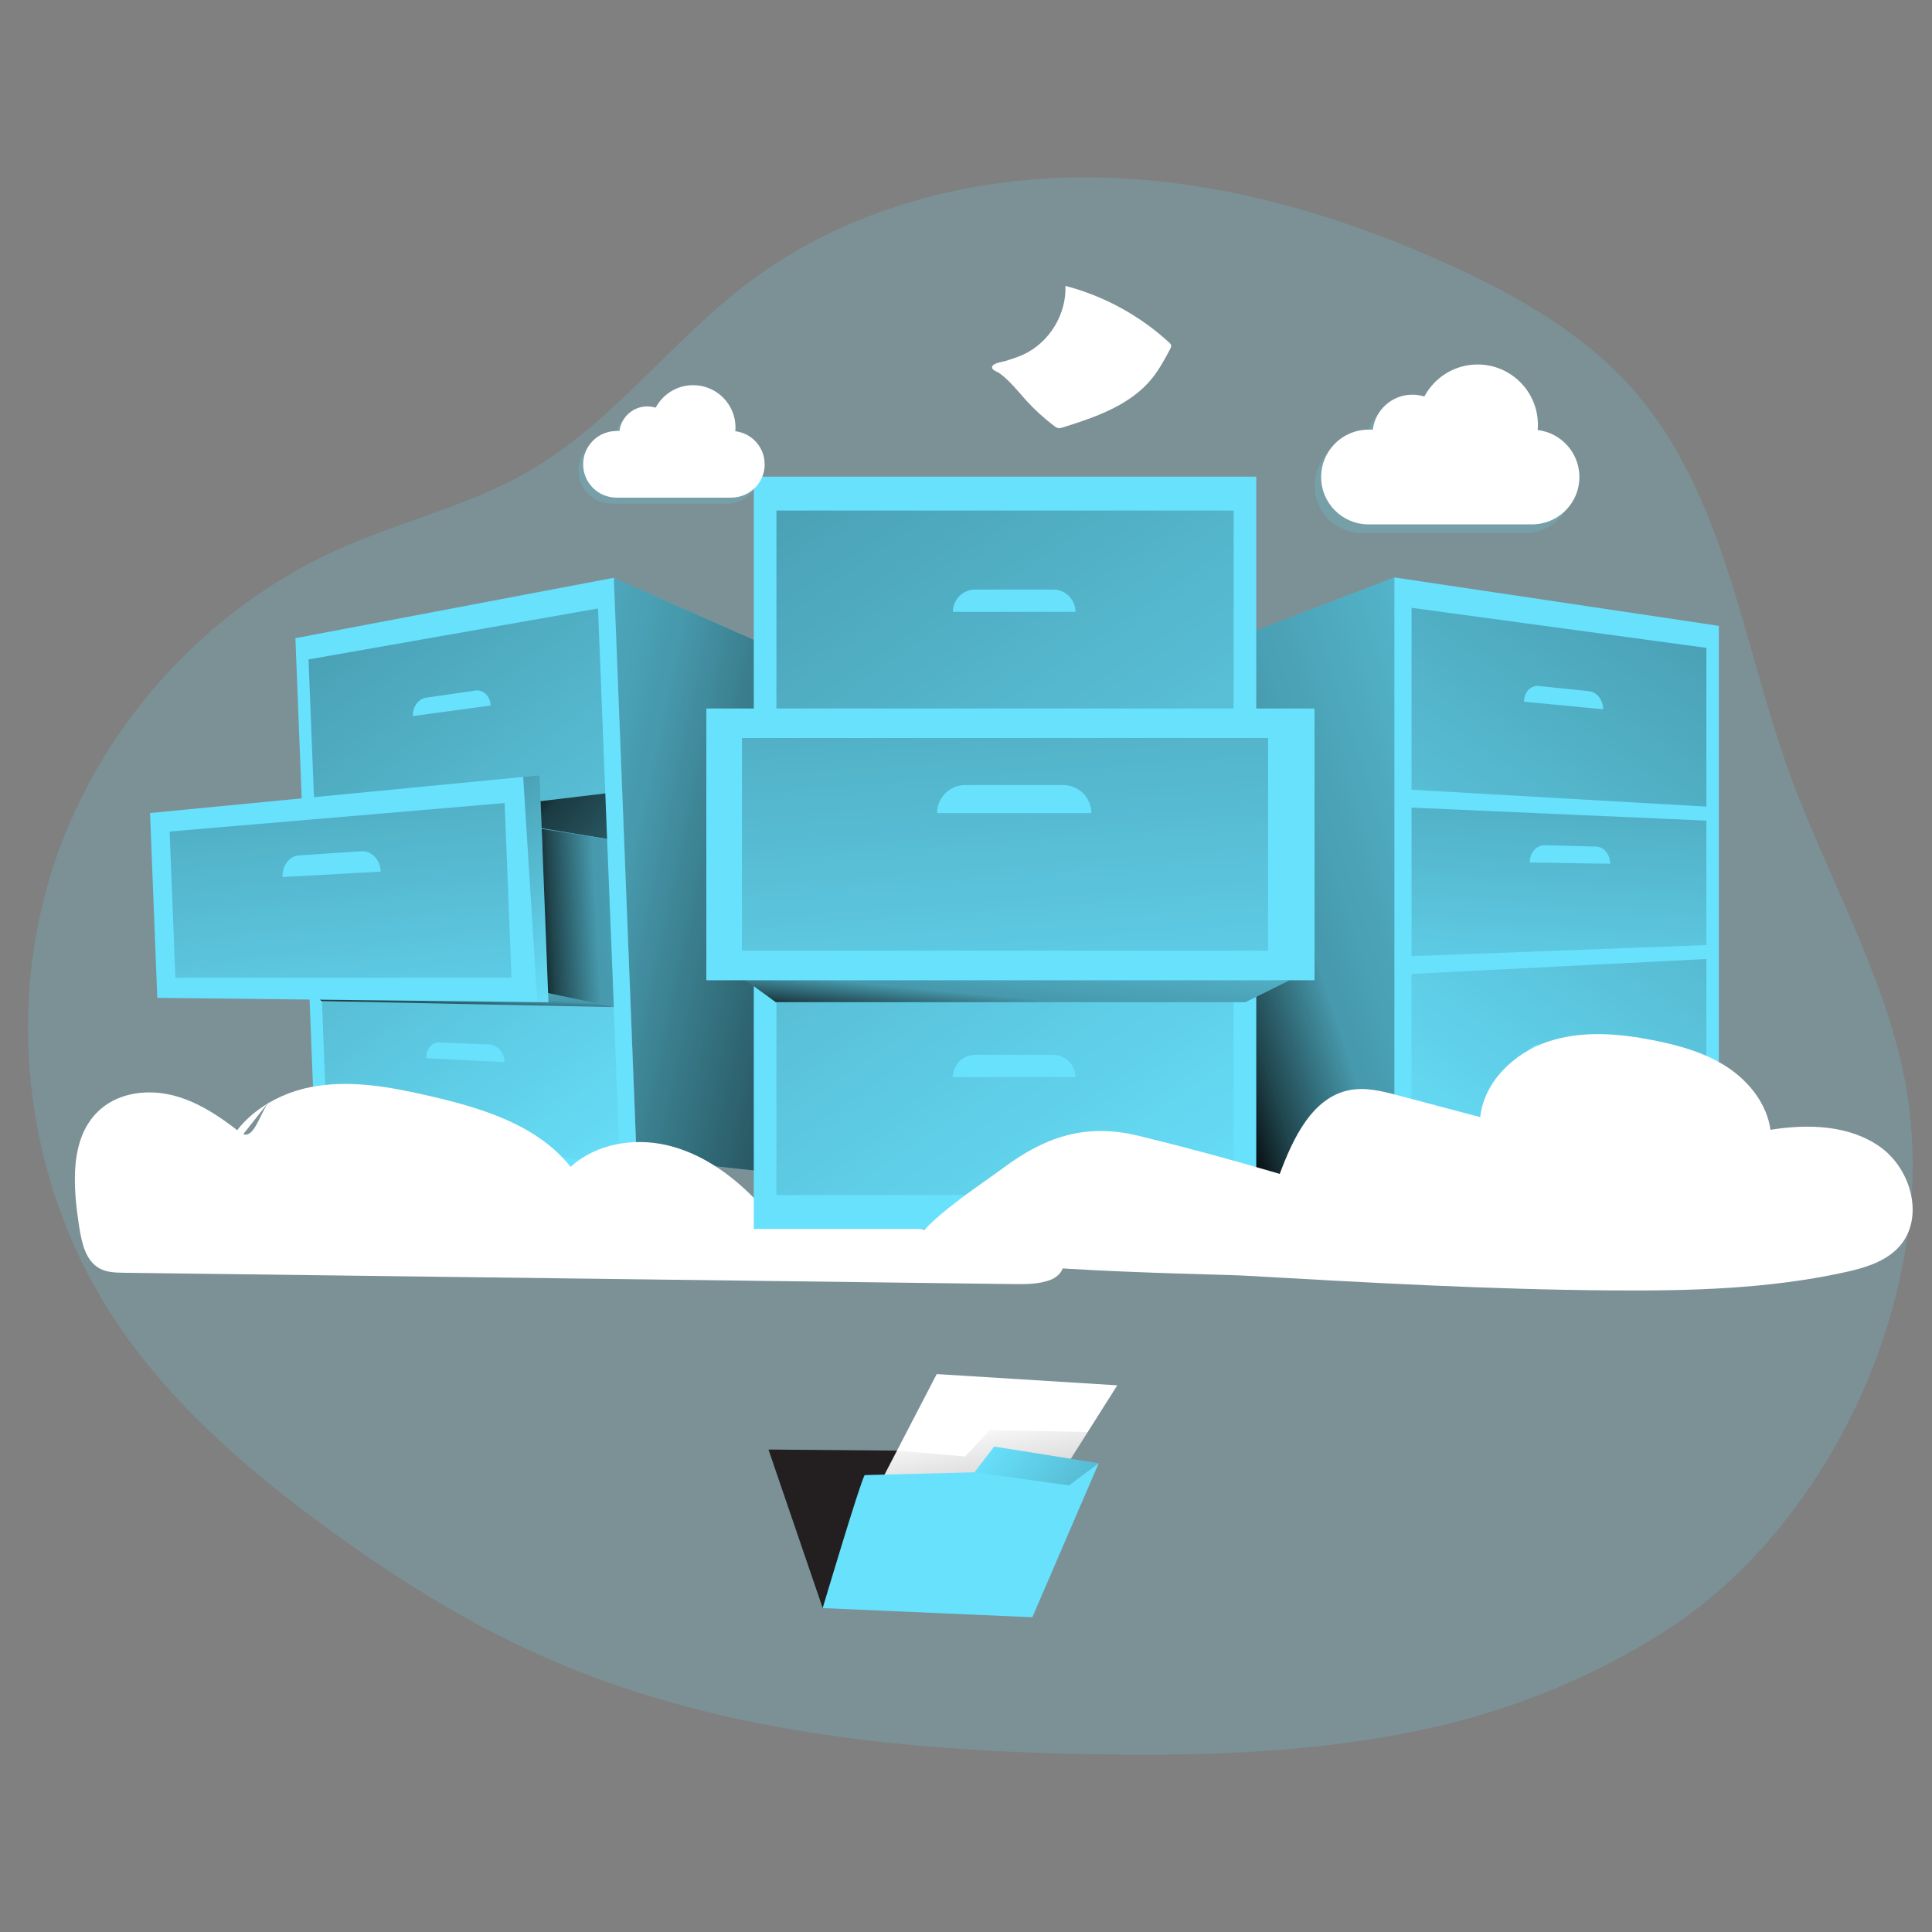
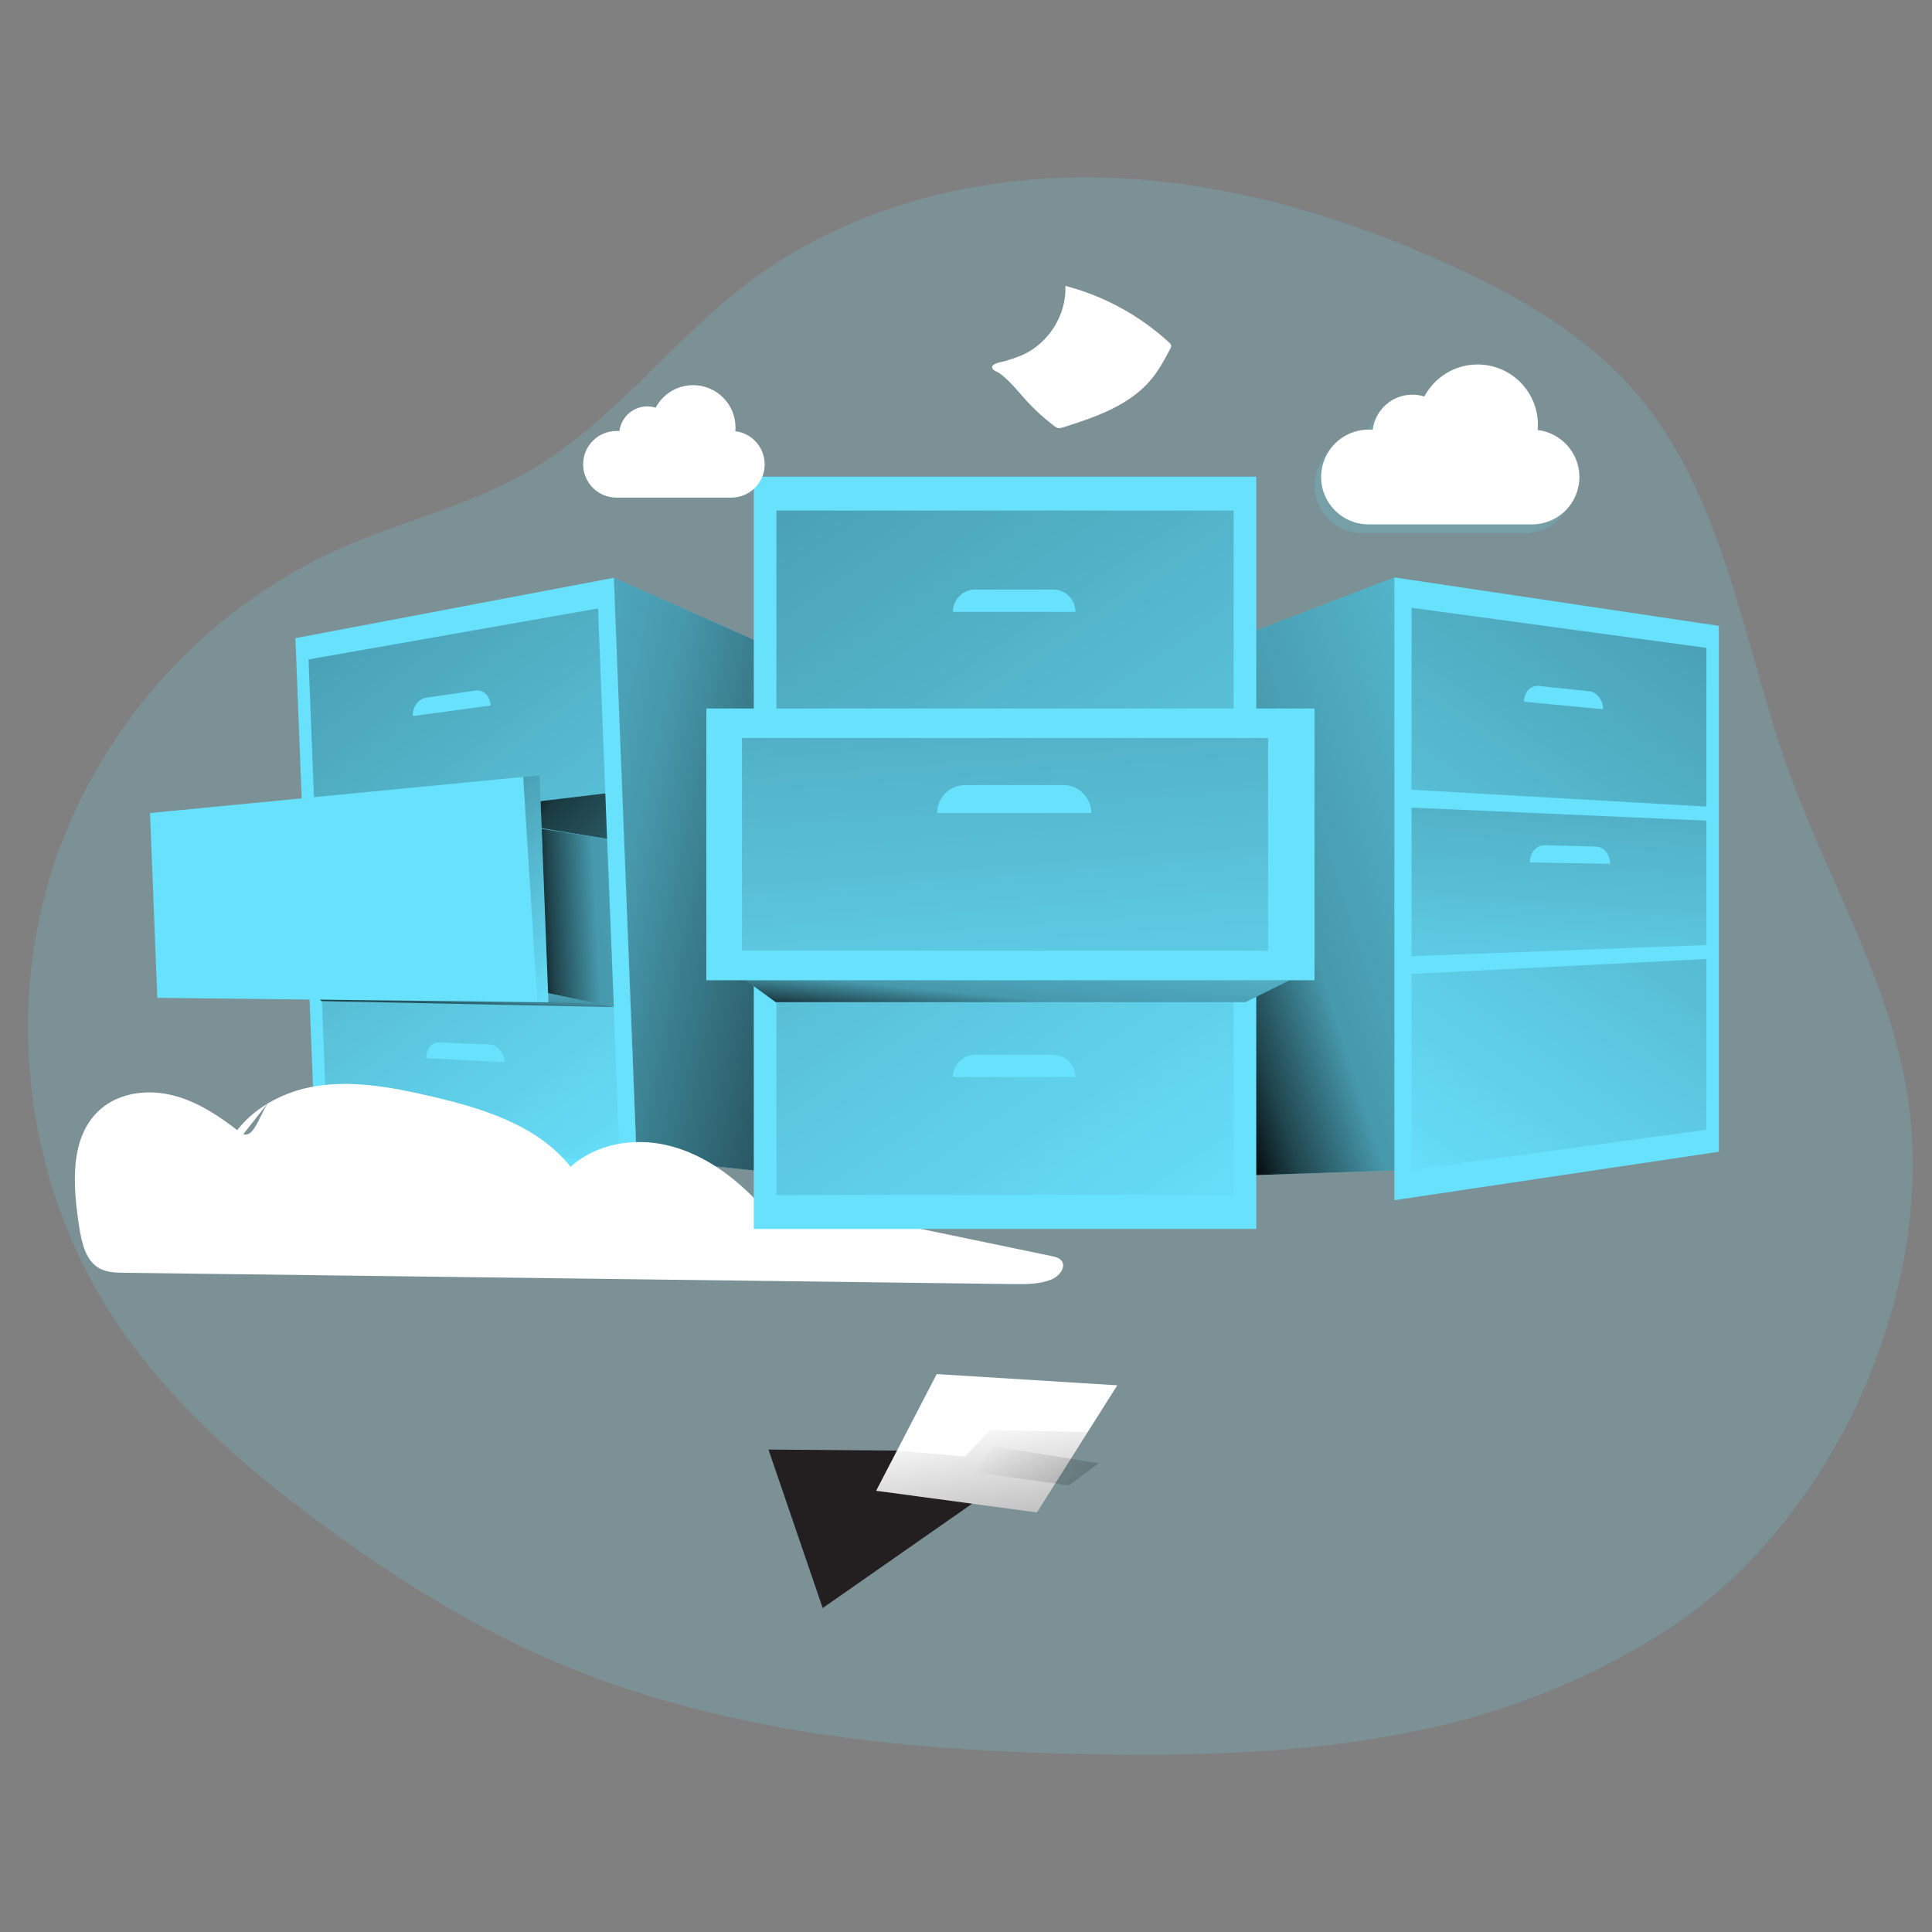
<svg xmlns="http://www.w3.org/2000/svg" xmlns:xlink="http://www.w3.org/1999/xlink" transform="scale(1)" id="_0708_Data_Cloud_2" viewBox="0 0 500 500" class="show_show__wrapper__graphic__5Waiy ">
  <rect x="0" y="0" width="500" height="500" fill="#808080" stroke="none" />
  <title>React</title>
  <defs>
    <style>.cls-1{fill:url(#linear-gradient);}.cls-1,.cls-2,.cls-3,.cls-4,.cls-5,.cls-6,.cls-7,.cls-8,.cls-9,.cls-10,.cls-11,.cls-12,.cls-13,.cls-14,.cls-15,.cls-16,.cls-17,.cls-18,.cls-19{stroke-width:0px;}.cls-2{isolation:isolate;opacity:.18;}.cls-2,.cls-19{fill:#68e1fd;}.cls-3{fill:url(#linear-gradient-11);}.cls-4{fill:url(#linear-gradient-12);}.cls-5{fill:url(#linear-gradient-13);}.cls-6{fill:url(#linear-gradient-10);}.cls-7{fill:url(#linear-gradient-15);}.cls-8{fill:url(#linear-gradient-14);}.cls-9{fill:url(#linear-gradient-4);}.cls-10{fill:url(#linear-gradient-2);}.cls-11{fill:url(#linear-gradient-3);}.cls-12{fill:url(#linear-gradient-8);}.cls-13{fill:url(#linear-gradient-9);}.cls-14{fill:url(#linear-gradient-7);}.cls-15{fill:url(#linear-gradient-5);}.cls-16{fill:url(#linear-gradient-6);}.cls-17{fill:#231f20;}.cls-18{fill:#fff;}</style>
    <linearGradient id="linear-gradient" x1="303.79" y1="245.15" x2="460.07" y2="194.92" gradientUnits="userSpaceOnUse">
      <stop offset="0" stop-color="#000" />
      <stop offset=".08" stop-color="#000" stop-opacity=".69" />
      <stop offset=".21" stop-color="#000" stop-opacity=".32" />
      <stop offset="1" stop-color="#000" stop-opacity="0" />
    </linearGradient>
    <linearGradient id="linear-gradient-2" x1="236.44" y1="240.39" x2="64.16" y2="203.93" gradientUnits="userSpaceOnUse">
      <stop offset="0" stop-color="#000" />
      <stop offset=".08" stop-color="#000" stop-opacity=".69" />
      <stop offset=".43" stop-color="#000" stop-opacity=".32" />
      <stop offset="1" stop-color="#000" stop-opacity="0" />
    </linearGradient>
    <linearGradient id="linear-gradient-3" x1="42.02" y1="110.98" x2="173.09" y2="302.68" gradientTransform="translate(-8.91 5.6) rotate(-2.25)" xlink:href="#linear-gradient" />
    <linearGradient id="linear-gradient-4" x1="136.28" y1="200.93" x2="231.17" y2="283.9" xlink:href="#linear-gradient-2" />
    <linearGradient id="linear-gradient-5" x1="116.41" y1="261.57" x2="118.64" y2="238.31" gradientTransform="translate(-8.91 5.6) rotate(-2.25)" xlink:href="#linear-gradient" />
    <linearGradient id="linear-gradient-6" x1="135.96" y1="238.32" x2="223.4" y2="233.48" xlink:href="#linear-gradient" />
    <linearGradient id="linear-gradient-7" x1="80.79" y1="132.06" x2="93.05" y2="295.72" gradientTransform="translate(-8.91 5.6) rotate(-2.25)" xlink:href="#linear-gradient" />
    <linearGradient id="linear-gradient-8" x1="110.21" y1="190.79" x2="156.19" y2="252.69" xlink:href="#linear-gradient" />
    <linearGradient id="linear-gradient-9" x1="325.27" y1="109.54" x2="457.94" y2="303.56" gradientTransform="translate(807.57) rotate(-180) scale(1 -1)" xlink:href="#linear-gradient" />
    <linearGradient id="linear-gradient-10" x1="397.94" y1="144.45" x2="408.41" y2="284.22" gradientTransform="translate(807.57) rotate(-180) scale(1 -1)" xlink:href="#linear-gradient" />
    <linearGradient id="linear-gradient-11" x1="144.79" y1="52.07" x2="327.62" y2="319.45" xlink:href="#linear-gradient" />
    <linearGradient id="linear-gradient-12" x1="260.31" y1="267.83" x2="264.77" y2="221.22" xlink:href="#linear-gradient" />
    <linearGradient id="linear-gradient-13" x1="249.86" y1="81.86" x2="266.61" y2="305.4" xlink:href="#linear-gradient" />
    <linearGradient id="linear-gradient-14" x1="302.21" y1="430.27" x2="253.82" y2="401.73" gradientTransform="translate(397.06 -85.48) rotate(50.02)" gradientUnits="userSpaceOnUse">
      <stop offset="0" stop-color="#000" />
      <stop offset=".08" stop-color="#000" stop-opacity=".69" />
      <stop offset=".37" stop-color="#000" stop-opacity=".32" />
      <stop offset="1" stop-color="#000" stop-opacity="0" />
    </linearGradient>
    <linearGradient id="linear-gradient-15" x1="335.35" y1="385.67" x2="260.57" y2="400.25" xlink:href="#linear-gradient-14" />
  </defs>
  <path class="cls-2" id="background" d="M475.17,373.89c-11.17,19.83-26.52,37.01-44.61,48.47-11.98,7.58-24.63,13.71-37.88,18.38-4.25,1.51-8.55,2.86-12.92,4.06-2.03.57-4.07,1.1-6.12,1.59-10.61,2.55-21.36,4.32-32.19,5.51-6.07.67-12.17,1.16-18.28,1.5-11.17.64-22.38.79-33.56.68-2.38-.02-4.76-.05-7.13-.09-.85-.02-1.7-.03-2.55-.05-1.66-.03-3.31-.07-4.96-.12-5.9-.15-11.81-.37-17.71-.69-39.31-2.04-78.55-7.93-114.55-23.47-13.72-5.93-26.81-13.2-39.37-21.31-3.26-2.1-6.49-4.26-9.68-6.47-3.6-2.48-7.15-5.02-10.66-7.62-8.27-6.12-16.39-12.55-24.04-19.46-11.73-10.59-22.37-22.29-30.8-35.63-20.83-32.94-26.52-75.05-15.19-112.34,11.33-37.3,39.48-69.12,75.12-84.91,16.11-7.15,33.64-11.17,48.88-20.03,21.58-12.55,36.75-33.65,56.66-48.71,25.36-19.17,57.79-27.73,89.57-27.27,31.79.46,63.01,9.48,91.94,22.64,17.6,8.01,34.84,17.84,47.59,32.37,23.54,26.86,28.06,64.81,40.12,98.43,9.61,26.78,24.53,51.84,30.04,79.76,6.08,30.86-1.32,65.68-17.72,94.78Z" />
  <g id="storages">
    <polygon class="cls-19" points="360.87 149.44 322.61 164.1 322.61 304.2 365.31 302.75 360.87 149.44" />
    <polygon class="cls-1" points="360.87 149.44 322.61 164.1 322.61 304.2 365.31 302.75 360.87 149.44" />
    <polygon class="cls-19" points="158.86 149.53 201.56 168.45 206.89 304.2 164.75 299.65 158.86 149.53" />
    <polygon class="cls-10" points="158.86 149.53 201.56 168.45 206.89 304.2 164.75 299.65 158.86 149.53" />
    <polygon class="cls-19" points="158.86 149.53 76.45 165.16 81.72 299.53 165.1 308.65 158.86 149.53" />
    <polygon class="cls-11" points="154.77 157.47 79.85 170.66 84.68 293.78 160.41 301.06 154.77 157.47" />
    <polygon class="cls-9" points="135.83 207.83 156.65 205.33 157.11 217.11 135.4 213.57 135.83 207.83" />
    <polygon class="cls-19" points="77.07 253.48 83.21 259.08 158.86 260.64 140.84 253.48 77.07 253.48" />
    <polygon class="cls-15" points="77.07 253.48 83.21 259.08 158.86 260.64 138.61 253.04 77.07 253.48" />
    <polygon class="cls-19" points="140.18 214.5 157.11 217.11 158.86 260.64 141.03 256.84 140.18 214.5" />
    <polygon class="cls-16" points="140.18 214.5 157.11 217.11 158.86 260.64 141.03 256.84 140.18 214.5" />
    <polygon class="cls-19" points="141.94 259.39 40.71 258.24 38.83 210.41 139.64 200.66 141.94 259.39" />
-     <polygon class="cls-14" points="132.37 253.01 45.38 253.04 43.9 215.2 130.6 207.83 132.37 253.01" />
-     <path class="cls-19" d="M98.53,225.58l-25.41,1.4h0c-.12-2.93,1.76-5.44,4.22-5.6l16.16-1.07c2.65-.18,4.92,2.18,5.04,5.27h0Z" />
+     <path class="cls-19" d="M98.53,225.58l-25.41,1.4h0l16.16-1.07c2.65-.18,4.92,2.18,5.04,5.27h0Z" />
    <path class="cls-19" d="M126.98,182.59l-20.13,2.73h0c-.09-2.34,1.41-4.47,3.37-4.75l12.8-1.85c2.08-.3,3.86,1.43,3.96,3.87h0Z" />
    <path class="cls-19" d="M130.6,274.88l-20.28-1.01h0c-.09-2.34,1.42-4.18,3.4-4.1l12.9.53c2.1.09,3.89,2.13,3.99,4.58h0Z" />
    <polygon class="cls-12" points="139.64 200.66 135.4 201.07 139.07 259.39 141.94 259.39 139.64 200.66" />
    <polygon class="cls-19" points="360.87 149.44 444.83 161.97 444.83 298.07 360.87 310.61 360.87 149.44" />
    <polygon class="cls-13" points="365.31 157.3 441.61 167.67 441.61 292.38 365.31 302.75 365.31 157.3" />
    <polygon class="cls-19" points="361.49 252.24 444.2 248.06 444.2 208.9 361.49 204.16 361.49 252.24" />
    <polygon class="cls-6" points="365.31 247.45 441.61 244.58 441.61 212.38 365.31 209.01 365.31 247.45" />
    <path class="cls-19" d="M395.89,223.21l20.82.33h0c0-2.4-1.62-4.39-3.63-4.44l-13.24-.36c-2.17-.06-3.95,1.94-3.95,4.47h0Z" />
    <path class="cls-19" d="M394.42,181.6l20.47,1.96h0c0-2.37-1.6-4.46-3.6-4.67l-13.02-1.36c-2.12-.22-3.85,1.6-3.85,4.08h0Z" />
-     <path class="cls-19" d="M394.42,275.09l20.47-1.82h0c0-2.37-1.6-4.17-3.6-4.01l-13.02,1.04c-2.12.17-3.85,2.31-3.85,4.79h0Z" />
    <path class="cls-18" d="M57.38,300.58c2.59-10.18,12.56-17.16,22.86-19.21,10.3-2.05,20.94-.05,31.17,2.32,13.45,3.12,27.69,7.47,36.26,18.3,6.53-5.97,16.26-7.62,24.88-5.63s16.2,7.24,22.42,13.53c1.26,1.28,2.57,2.66,4.3,3.14,1.9.54,3.9-.11,5.84-.42,4.01-.63,8.08.2,12.05,1.03,18.33,3.81,36.66,7.62,54.98,11.43.96.2,2.01.45,2.6,1.24,1.3,1.73-.73,4.08-2.75,4.87-3.09,1.21-6.51,1.18-9.84,1.14-76.68-.98-153.36-1.96-230.04-2.93-2.16-.03-4.42-.08-6.32-1.11-3.62-1.96-4.63-6.58-5.27-10.64-1.68-10.74-2.67-23.55,5.57-30.65,5.01-4.31,12.34-5.13,18.74-3.49s12.03,5.42,17.22,9.5c3.58,2.82,4.92-4.52,7.73-8.1" />
    <rect class="cls-19" x="195.08" y="123.36" width="130.04" height="194.69" />
    <rect class="cls-3" x="200.94" y="132.13" width="118.33" height="177.14" />
    <polygon class="cls-19" points="189.77 251.36 200.75 259.36 322.33 259.36 333.77 253.68 189.77 251.36" />
    <polygon class="cls-4" points="189.77 251.36 200.75 259.36 322.33 259.36 333.77 253.68 189.77 251.36" />
    <rect class="cls-19" x="182.8" y="183.36" width="157.4" height="70.33" />
    <rect class="cls-5" x="192.02" y="191" width="136.16" height="55.03" />
    <path class="cls-19" d="M249.77,203.17h25.4c4,0,7.26,3.25,7.26,7.26h-39.91c0-4,3.25-7.26,7.26-7.26Z" />
    <path class="cls-19" d="M252.38,152.57h20.18c3.18,0,5.77,2.58,5.77,5.77h-31.72c0-3.18,2.58-5.77,5.77-5.77Z" />
    <path class="cls-19" d="M252.38,272.98h20.18c3.18,0,5.77,2.58,5.77,5.77h-31.72c0-3.18,2.58-5.77,5.77-5.77Z" />
-     <path class="cls-18" d="M294.51,293.9c12.3,3.01,24.54,6.31,36.69,9.9,3.46-9.27,8.45-19.89,18.17-21.7,4.18-.78,8.45.32,12.56,1.41,7.05,1.87,14.1,3.73,21.15,5.6,1.01-9.2,8.78-16.62,17.56-19.55,8.78-2.93,18.37-2.11,27.45-.3,6.63,1.32,13.29,3.2,18.94,6.92,5.65,3.72,10.23,9.51,11.17,16.21,9.73-1.56,20.44-1.26,28.45,4.48,8.01,5.74,11.46,18.39,4.89,25.73-3.55,3.96-8.99,5.54-14.19,6.68-19.68,4.31-39.98,4.82-60.12,4.68-31.72-.22-63.41-2.02-95.09-3.82-9.55-.54-84.93-1.3-84.52-8.88.23-4.29,17.82-15.84,22.08-19.03,10.83-8.11,21.49-11.58,34.81-8.31Z" />
  </g>
  <g id="folder">
    <polygon class="cls-17" points="241.78 375.5 198.88 375.14 212.91 416.16 257.66 384.92 258.06 381.36 241.78 375.5" />
    <polygon class="cls-18" points="226.75 385.81 242.42 355.61 289.15 358.52 268.35 391.4 226.75 385.81" />
    <polygon class="cls-8" points="226.75 385.81 232.14 375.42 249.78 376.93 256.21 370.09 281.5 370.62 268.35 391.4 226.75 385.81" />
-     <path class="cls-19" d="M223.78,381.76l28.41-.73,5.11-6.66,27.04,4.32-17.17,39.85-54.26-2.37s9.83-33.02,10.87-34.4Z" />
    <polygon class="cls-7" points="252.18 381.03 276.68 384.42 284.33 378.68 257.29 374.37 252.18 381.03" />
  </g>
  <g id="cloud_2_2">
    <path class="cls-2" d="M396.23,113.52c.04-.45.07-.9.07-1.35,0-8.62-6.99-15.61-15.61-15.61-5.98,0-11.16,3.36-13.78,8.29-.98-.31-2.02-.48-3.1-.48-5.27,0-9.61,3.95-10.24,9.05h-1.11c-6.77,0-12.26,5.49-12.26,12.26s5.49,12.26,12.26,12.26h42.32c6.77,0,12.26-5.49,12.26-12.26,0-6.28-4.72-11.45-10.81-12.17Z" />
    <path class="cls-18" d="M408.75,123.45c0,5.12-3.14,9.51-7.6,11.34-1.44.59-3.01.92-4.66.92h-42.32c-6.77,0-12.26-5.49-12.26-12.26s5.49-12.26,12.26-12.26h1.11c.63-5.1,4.97-9.05,10.24-9.05,1.08,0,2.12.17,3.1.48,2.62-4.93,7.81-8.29,13.78-8.29,8.62,0,15.61,6.99,15.61,15.61,0,.45-.03.9-.07,1.35,6.08.72,10.81,5.89,10.81,12.17Z" />
  </g>
  <g id="cloud_1">
-     <path class="cls-2" d="M189.1,113.18c.03-.31.05-.63.05-.95,0-6.06-4.91-10.97-10.97-10.97-4.2,0-7.84,2.36-9.69,5.83-.69-.22-1.42-.33-2.18-.33-3.7,0-6.75,2.78-7.19,6.36h-.78c-4.76,0-8.62,3.86-8.62,8.62s3.86,8.62,8.62,8.62h29.74c4.76,0,8.62-3.86,8.62-8.62,0-4.41-3.32-8.04-7.59-8.55Z" />
    <path class="cls-18" d="M197.9,120.16c0,3.6-2.21,6.68-5.34,7.97-1.01.42-2.12.65-3.28.65h-29.74c-4.76,0-8.62-3.86-8.62-8.62s3.86-8.62,8.62-8.62h.78c.44-3.58,3.49-6.36,7.19-6.36.76,0,1.49.12,2.18.33,1.84-3.47,5.49-5.83,9.69-5.83,6.06,0,10.97,4.91,10.97,10.97,0,.32-.02.63-.05.95,4.27.51,7.59,4.14,7.59,8.55Z" />
  </g>
  <path class="cls-18" id="paper" d="M265.46,103.5c-1.45-1.6-2.81-3.29-4.35-4.81-.78-.77-1.6-1.5-2.5-2.14-.54-.38-1.81-.68-1.86-1.46-.06-1.12,2.65-1.41,3.44-1.66,1.57-.49,3.15-.98,4.65-1.67,6.69-3.08,11.19-10.41,10.89-17.77,9.96,2.6,19.27,7.68,26.84,14.65.23.21.48.46.53.77.05.31-.1.61-.25.89-1.42,2.68-2.86,5.37-4.78,7.72-5.61,6.87-14.52,9.93-22.98,12.59-.42.13-.86.26-1.29.17-.35-.08-.65-.29-.94-.51-2.68-2.02-5.17-4.3-7.43-6.79Z" />
</svg>